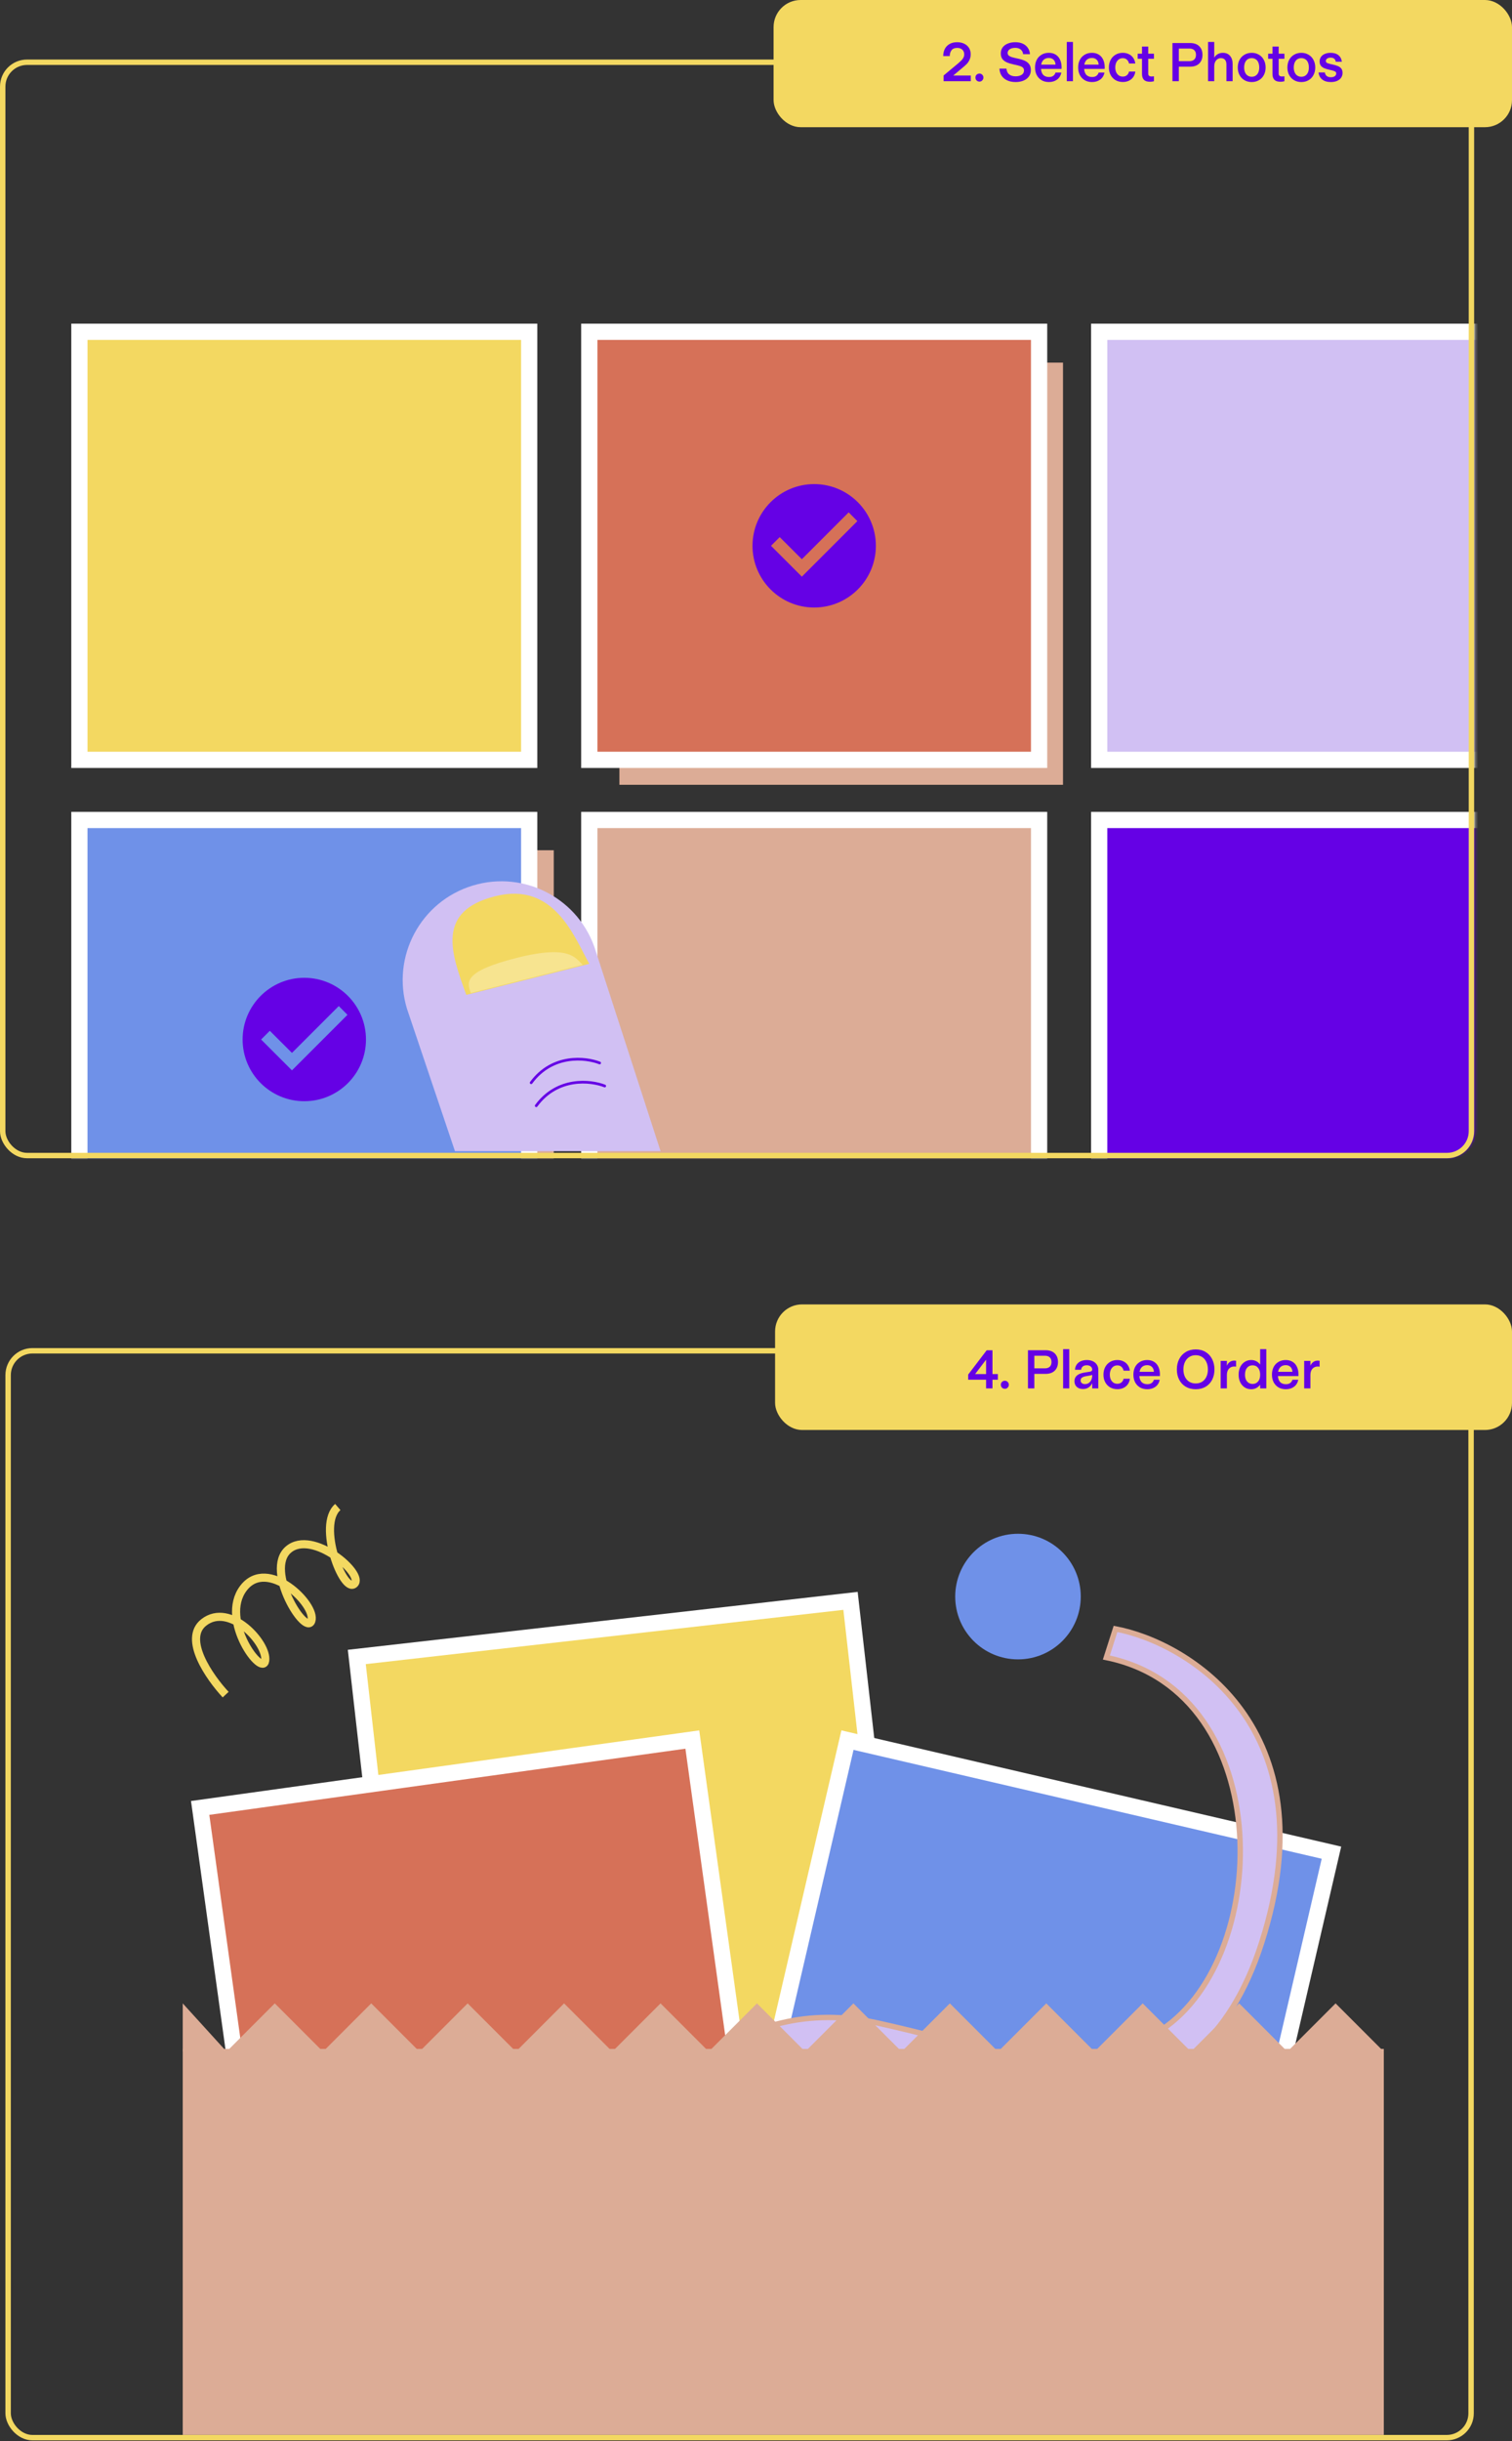
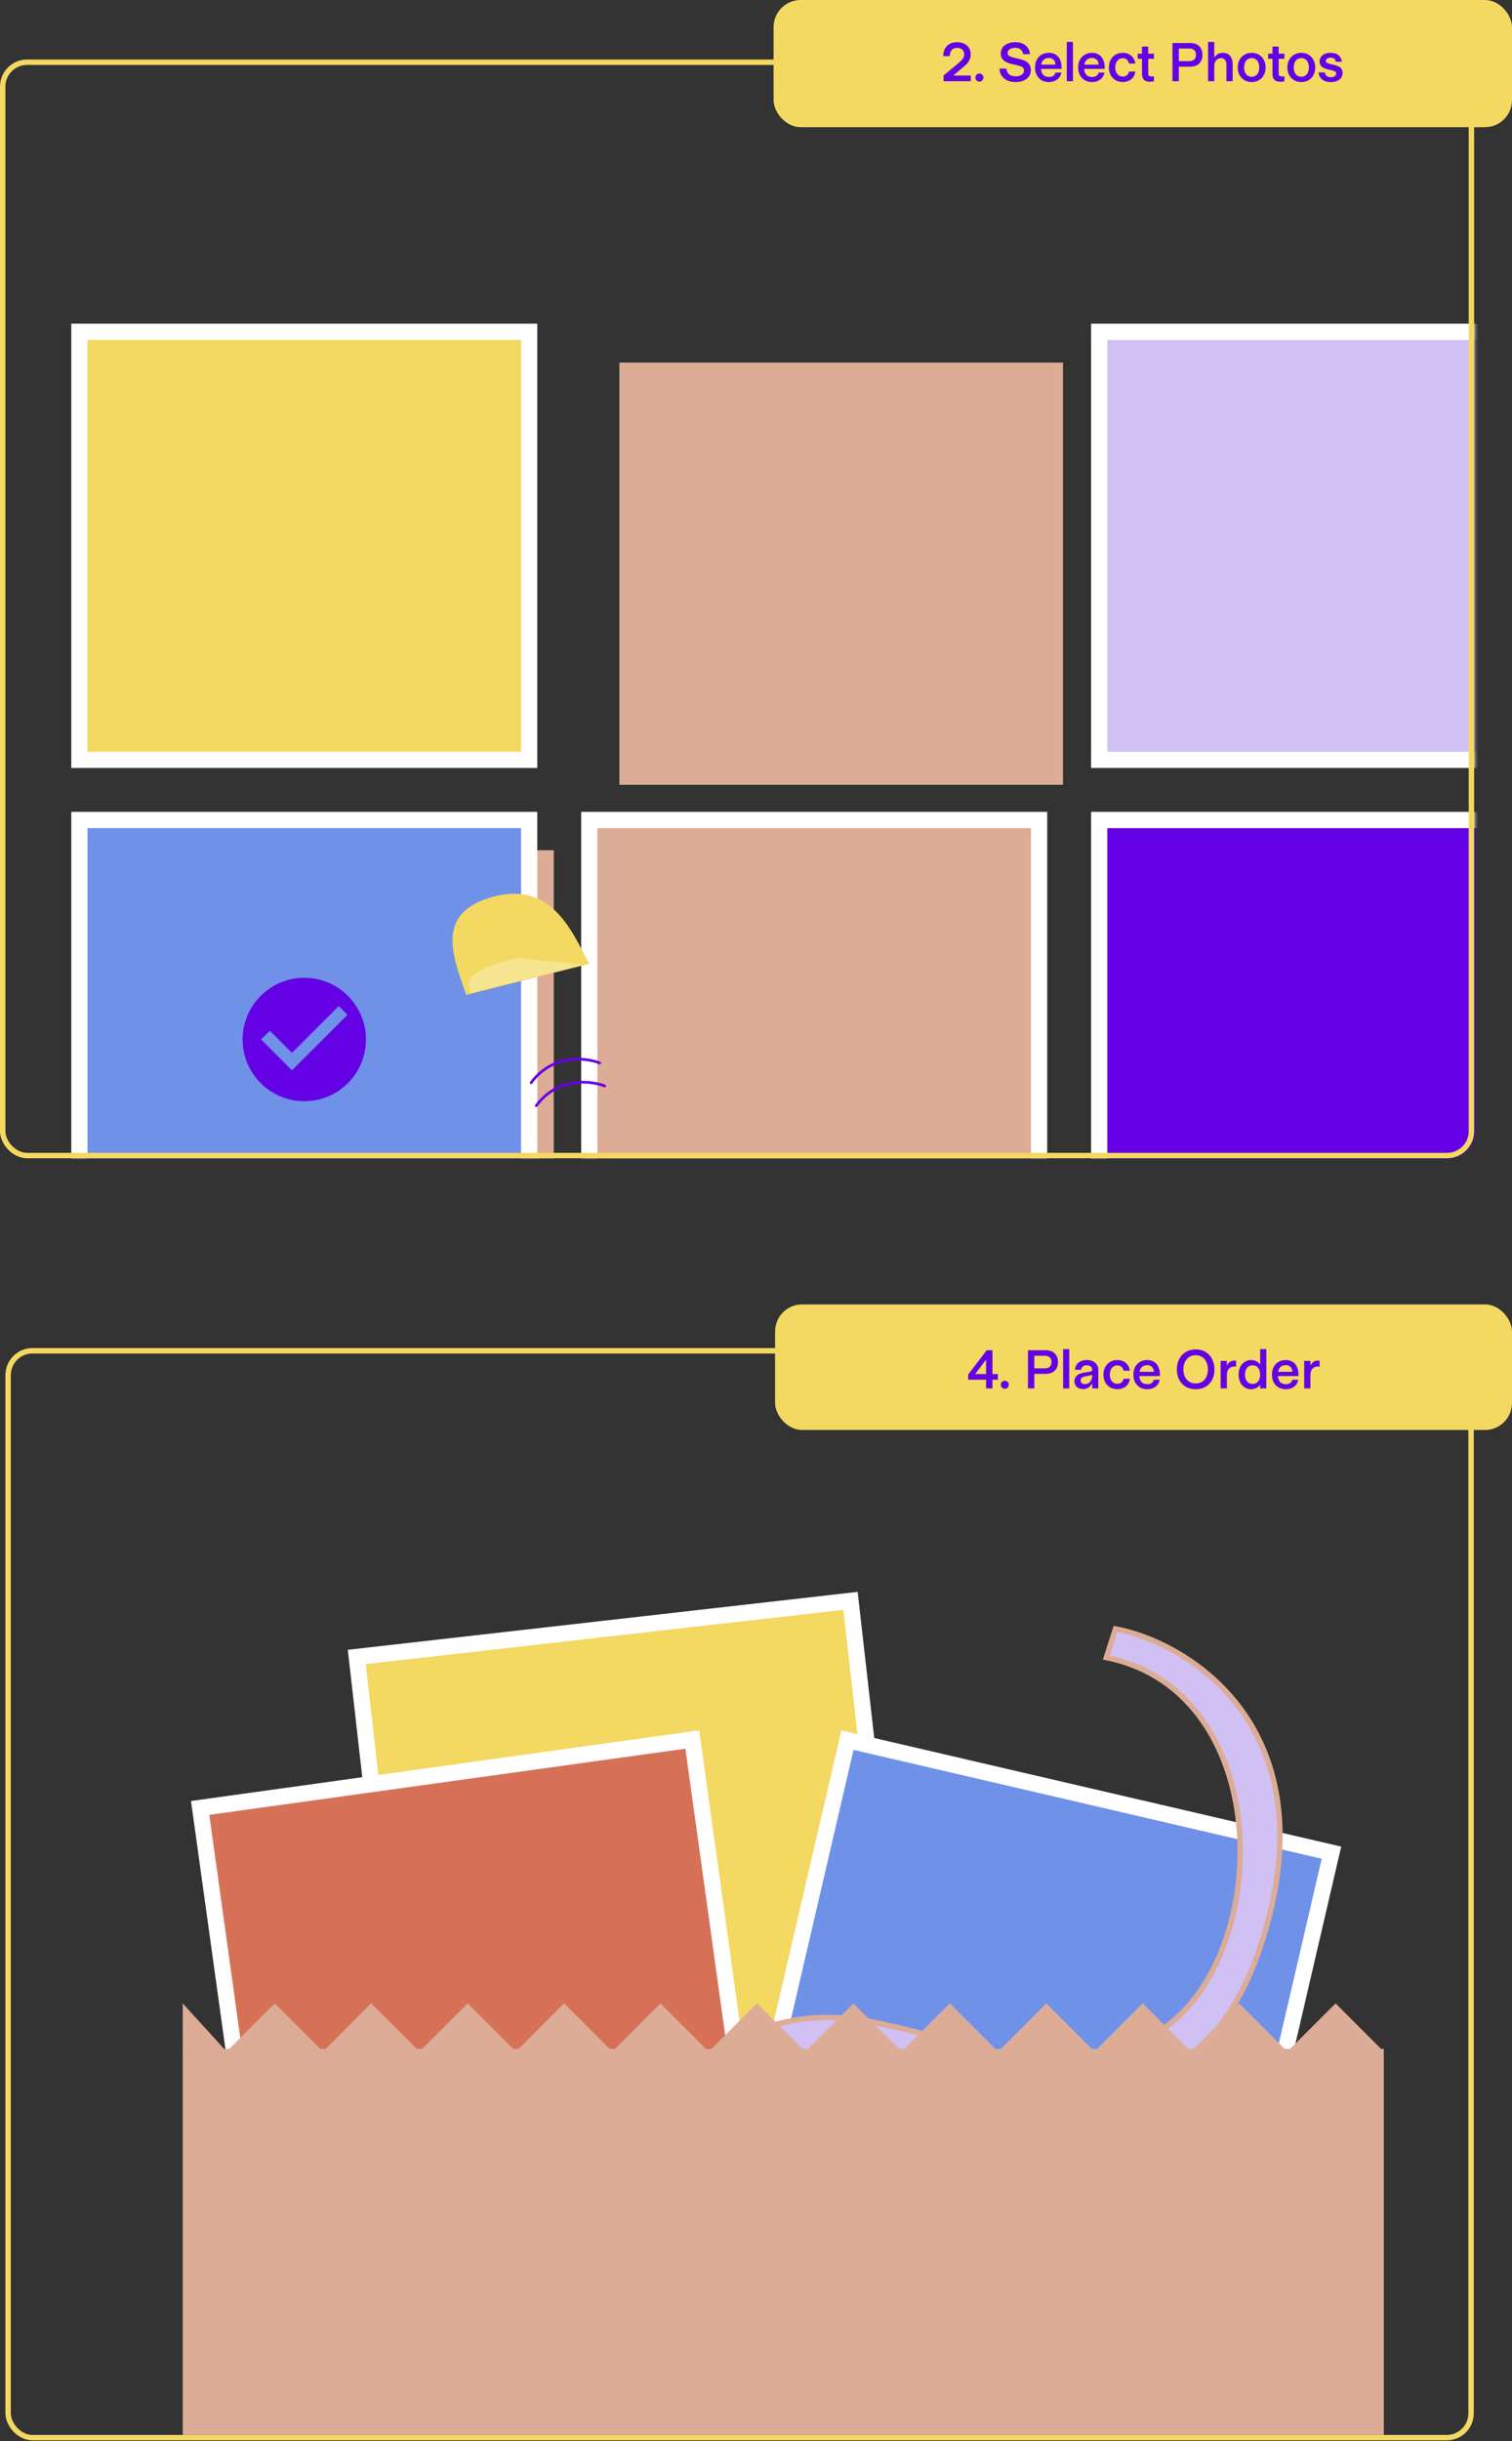
<svg xmlns="http://www.w3.org/2000/svg" width="559" height="902" viewBox="0 0 559 902" fill="none">
  <rect x="0" y="0" width="559" height="902" fill="#333333" stroke="none" />
  <rect x="229" y="134" width="164" height="156" fill="#DCAC96" />
  <mask id="mask0_1902_11664" style="mask-type:alpha" maskUnits="userSpaceOnUse" x="0" y="22" width="546" height="406">
    <rect y="22.297" width="545.269" height="405.404" rx="10" fill="#C4C4C4" />
  </mask>
  <g mask="url(#mask0_1902_11664)">
    <rect x="29.351" y="122.594" width="166.297" height="158.189" fill="#F3D861" stroke="white" stroke-width="6" />
    <rect x="217.864" y="303" width="166.297" height="158.189" fill="#DCAC96" stroke="white" stroke-width="6" />
    <rect x="162.162" y="314.188" width="42.568" height="127.702" fill="#DCAC96" />
    <rect x="29.351" y="303" width="166.297" height="158.189" fill="#6F91E8" stroke="white" stroke-width="6" />
-     <rect x="217.864" y="122.594" width="166.297" height="158.189" fill="#D67158" stroke="white" stroke-width="6" />
    <rect x="406.377" y="303" width="166.297" height="158.189" fill="#6501E5" stroke="white" stroke-width="6" />
    <rect x="406.377" y="122.594" width="166.297" height="158.189" fill="#D1C0F3" stroke="white" stroke-width="6" />
    <g clip-path="url(#clip0_1902_11664)">
      <path d="M301.013 178.885C288.425 178.885 278.209 189.101 278.209 201.689C278.209 214.277 288.425 224.493 301.013 224.493C313.601 224.493 323.817 214.277 323.817 201.689C323.817 189.101 313.601 178.885 301.013 178.885ZM296.452 213.091L285.05 201.689L288.265 198.473L296.452 206.637L313.76 189.329L316.976 192.567L296.452 213.091Z" fill="#6501E5" />
    </g>
    <g clip-path="url(#clip1_1902_11664)">
      <path d="M112.5 361.317C99.912 361.317 89.696 371.533 89.696 384.121C89.696 396.709 99.912 406.925 112.5 406.925C125.087 406.925 135.304 396.709 135.304 384.121C135.304 371.533 125.087 361.317 112.5 361.317ZM107.939 395.523L96.537 384.121L99.752 380.906L107.939 389.069L125.247 371.761L128.462 374.999L107.939 395.523Z" fill="#6501E5" />
    </g>
  </g>
-   <path d="M150.457 372.742C144.607 353.459 155.497 333.084 174.78 327.234C194.063 321.385 214.437 332.274 220.287 351.557L244.221 425.39L168.207 425.39L150.457 372.742Z" fill="#D1C0F3" />
  <path d="M217.869 356.154L172.394 367.619C166.753 352.167 161.113 336.714 183.066 331.179C205.02 325.644 212.279 346.313 217.869 356.154Z" fill="#F3D861" />
-   <path opacity="0.3" d="M215.445 356.523L174.071 366.954C172.613 362.962 171.156 358.97 191.13 353.934C211.104 348.898 212.809 354.281 215.445 356.523Z" fill="white" />
+   <path opacity="0.3" d="M215.445 356.523L174.071 366.954C172.613 362.962 171.156 358.97 191.13 353.934Z" fill="white" />
  <path d="M223.565 401.295C218.409 399.267 206.126 397.889 198.247 408.602" stroke="#6501E5" stroke-linecap="round" />
  <path d="M221.691 392.792C216.535 390.764 204.252 389.386 196.373 400.099" stroke="#6501E5" stroke-linecap="round" />
  <rect x="1" y="23" width="543" height="404" rx="9" stroke="#F3D861" stroke-width="2" />
  <rect x="286" width="273" height="47" rx="10" fill="#F3D861" />
  <path d="M348.855 30V27.9L354.335 23.34C354.802 22.927 355.175 22.58 355.455 22.3C355.748 22.007 355.988 21.68 356.175 21.32C356.375 20.947 356.475 20.533 356.475 20.08C356.475 19.373 356.242 18.8 355.775 18.36C355.308 17.92 354.682 17.7 353.895 17.7C352.922 17.7 352.215 17.993 351.775 18.58C351.348 19.167 351.135 19.88 351.135 20.72H348.715C348.715 19.827 348.888 18.993 349.235 18.22C349.595 17.447 350.162 16.82 350.935 16.34C351.708 15.847 352.688 15.6 353.875 15.6C354.862 15.6 355.735 15.787 356.495 16.16C357.255 16.533 357.842 17.053 358.255 17.72C358.668 18.387 358.875 19.153 358.875 20.02C358.875 20.807 358.728 21.507 358.435 22.12C358.155 22.72 357.808 23.233 357.395 23.66C356.982 24.073 356.435 24.56 355.755 25.12L352.435 27.9H358.915V30H348.855ZM362.144 30.16C361.704 30.16 361.337 30.013 361.044 29.72C360.764 29.427 360.624 29.067 360.624 28.64C360.624 28.24 360.764 27.9 361.044 27.62C361.337 27.327 361.704 27.18 362.144 27.18C362.53 27.18 362.864 27.327 363.144 27.62C363.437 27.9 363.584 28.24 363.584 28.64C363.584 29.067 363.437 29.427 363.144 29.72C362.864 30.013 362.53 30.16 362.144 30.16ZM375.5 30.32C374.313 30.32 373.28 30.12 372.4 29.72C371.52 29.32 370.826 28.747 370.32 28C369.826 27.253 369.553 26.373 369.5 25.36H372.08C372.146 25.973 372.313 26.493 372.58 26.92C372.86 27.333 373.246 27.653 373.74 27.88C374.233 28.093 374.82 28.2 375.5 28.2C376.406 28.2 377.146 28.013 377.72 27.64C378.293 27.267 378.58 26.733 378.58 26.04C378.58 25.613 378.453 25.273 378.2 25.02C377.96 24.767 377.593 24.56 377.1 24.4C376.606 24.227 375.886 24.047 374.94 23.86C373.833 23.62 372.926 23.347 372.22 23.04C371.526 22.733 370.98 22.32 370.58 21.8C370.193 21.267 370 20.587 370 19.76C370 18.893 370.226 18.147 370.68 17.52C371.146 16.893 371.786 16.42 372.6 16.1C373.413 15.767 374.34 15.6 375.38 15.6C376.46 15.6 377.393 15.787 378.18 16.16C378.966 16.533 379.58 17.053 380.02 17.72C380.473 18.387 380.726 19.153 380.78 20.02H378.26C378.18 19.287 377.88 18.713 377.36 18.3C376.853 17.887 376.18 17.68 375.34 17.68C374.5 17.68 373.82 17.853 373.3 18.2C372.793 18.547 372.54 19 372.54 19.56C372.54 19.933 372.653 20.24 372.88 20.48C373.12 20.707 373.466 20.9 373.92 21.06C374.386 21.22 375.04 21.387 375.88 21.56C377.066 21.8 378.026 22.08 378.76 22.4C379.506 22.72 380.086 23.16 380.5 23.72C380.913 24.267 381.12 24.993 381.12 25.9C381.12 26.793 380.88 27.573 380.4 28.24C379.933 28.907 379.273 29.42 378.42 29.78C377.566 30.14 376.593 30.32 375.5 30.32ZM387.797 30.32C386.757 30.32 385.85 30.093 385.077 29.64C384.303 29.173 383.703 28.533 383.277 27.72C382.863 26.893 382.657 25.96 382.657 24.92C382.657 23.893 382.857 22.973 383.257 22.16C383.67 21.347 384.263 20.707 385.037 20.24C385.81 19.76 386.717 19.52 387.757 19.52C388.757 19.52 389.61 19.747 390.317 20.2C391.023 20.64 391.557 21.267 391.917 22.08C392.29 22.88 392.477 23.82 392.477 24.9C392.477 25.113 392.47 25.3 392.457 25.46H384.877C384.943 26.46 385.23 27.213 385.737 27.72C386.257 28.213 386.957 28.46 387.837 28.46C388.463 28.46 388.977 28.32 389.377 28.04C389.79 27.747 390.077 27.34 390.237 26.82H392.397C392.157 27.953 391.623 28.82 390.797 29.42C389.97 30.02 388.97 30.32 387.797 30.32ZM390.237 23.88C390.183 23.08 389.937 22.473 389.497 22.06C389.057 21.633 388.477 21.42 387.757 21.42C386.997 21.42 386.37 21.633 385.877 22.06C385.397 22.473 385.083 23.08 384.937 23.88H390.237ZM394.4 30V15.5H396.68V30H394.4ZM403.742 30.32C402.702 30.32 401.796 30.093 401.022 29.64C400.249 29.173 399.649 28.533 399.222 27.72C398.809 26.893 398.602 25.96 398.602 24.92C398.602 23.893 398.802 22.973 399.202 22.16C399.616 21.347 400.209 20.707 400.982 20.24C401.756 19.76 402.662 19.52 403.702 19.52C404.702 19.52 405.556 19.747 406.262 20.2C406.969 20.64 407.502 21.267 407.862 22.08C408.236 22.88 408.422 23.82 408.422 24.9C408.422 25.113 408.416 25.3 408.402 25.46H400.822C400.889 26.46 401.176 27.213 401.682 27.72C402.202 28.213 402.902 28.46 403.782 28.46C404.409 28.46 404.922 28.32 405.322 28.04C405.736 27.747 406.022 27.34 406.182 26.82H408.342C408.102 27.953 407.569 28.82 406.742 29.42C405.916 30.02 404.916 30.32 403.742 30.32ZM406.182 23.88C406.129 23.08 405.882 22.473 405.442 22.06C405.002 21.633 404.422 21.42 403.702 21.42C402.942 21.42 402.316 21.633 401.822 22.06C401.342 22.473 401.029 23.08 400.882 23.88H406.182ZM415.124 30.3C414.111 30.3 413.211 30.073 412.424 29.62C411.637 29.153 411.031 28.513 410.604 27.7C410.177 26.887 409.964 25.967 409.964 24.94C409.964 23.913 410.171 22.993 410.584 22.18C411.011 21.353 411.611 20.707 412.384 20.24C413.171 19.76 414.077 19.52 415.104 19.52C415.944 19.52 416.697 19.687 417.364 20.02C418.031 20.34 418.564 20.8 418.964 21.4C419.377 21.987 419.631 22.673 419.724 23.46H417.404C417.284 22.873 417.024 22.4 416.624 22.04C416.237 21.68 415.731 21.5 415.104 21.5C414.531 21.5 414.031 21.653 413.604 21.96C413.191 22.267 412.871 22.68 412.644 23.2C412.431 23.72 412.324 24.293 412.324 24.92C412.324 25.56 412.431 26.133 412.644 26.64C412.871 27.147 413.191 27.553 413.604 27.86C414.031 28.153 414.531 28.3 415.104 28.3C415.731 28.3 416.244 28.127 416.644 27.78C417.044 27.433 417.297 26.987 417.404 26.44H419.744C419.651 27.187 419.404 27.853 419.004 28.44C418.617 29.013 418.091 29.467 417.424 29.8C416.757 30.133 415.991 30.3 415.124 30.3ZM425.211 30.22C424.144 30.22 423.378 29.973 422.911 29.48C422.444 28.987 422.211 28.28 422.211 27.36V21.72H420.611V19.84H422.211V17.2H424.511V19.84H426.631V21.72H424.511V27.24C424.511 27.6 424.618 27.86 424.831 28.02C425.044 28.18 425.358 28.26 425.771 28.26C425.984 28.26 426.271 28.24 426.631 28.2V30.02C426.138 30.153 425.664 30.22 425.211 30.22ZM433.467 30V15.9H439.967C441.434 15.9 442.567 16.293 443.367 17.08C444.167 17.867 444.567 18.927 444.567 20.26C444.567 21.593 444.167 22.66 443.367 23.46C442.567 24.247 441.434 24.64 439.967 24.64H435.827V30H433.467ZM439.727 22.6C440.5 22.6 441.1 22.4 441.527 22C441.954 21.587 442.167 21.007 442.167 20.26C442.167 19.513 441.954 18.94 441.527 18.54C441.1 18.14 440.5 17.94 439.727 17.94H435.827V22.6H439.727ZM446.636 30V15.5H448.916V21.3C449.249 20.74 449.683 20.307 450.216 20C450.763 19.68 451.389 19.52 452.096 19.52C453.243 19.52 454.129 19.893 454.756 20.64C455.396 21.373 455.716 22.387 455.716 23.68V30H453.416V23.86C453.416 23.087 453.243 22.5 452.896 22.1C452.549 21.687 452.043 21.48 451.376 21.48C450.896 21.48 450.469 21.613 450.096 21.88C449.723 22.133 449.429 22.493 449.216 22.96C449.016 23.427 448.916 23.973 448.916 24.6V30H446.636ZM462.772 30.32C461.772 30.32 460.878 30.093 460.092 29.64C459.318 29.187 458.712 28.553 458.272 27.74C457.832 26.927 457.612 25.993 457.612 24.94C457.612 23.887 457.825 22.953 458.252 22.14C458.692 21.313 459.305 20.673 460.092 20.22C460.878 19.753 461.778 19.52 462.792 19.52C463.778 19.52 464.658 19.753 465.432 20.22C466.218 20.673 466.825 21.313 467.252 22.14C467.692 22.953 467.912 23.887 467.912 24.94C467.912 25.98 467.692 26.913 467.252 27.74C466.825 28.553 466.218 29.187 465.432 29.64C464.658 30.093 463.772 30.32 462.772 30.32ZM462.772 28.36C463.332 28.36 463.818 28.227 464.232 27.96C464.658 27.68 464.985 27.287 465.212 26.78C465.438 26.26 465.552 25.647 465.552 24.94C465.552 24.22 465.438 23.6 465.212 23.08C464.998 22.56 464.678 22.167 464.252 21.9C463.838 21.62 463.345 21.48 462.772 21.48C462.198 21.48 461.698 21.62 461.272 21.9C460.858 22.18 460.538 22.58 460.312 23.1C460.085 23.62 459.972 24.233 459.972 24.94C459.972 25.633 460.085 26.24 460.312 26.76C460.538 27.267 460.858 27.66 461.272 27.94C461.698 28.22 462.198 28.36 462.772 28.36ZM473.445 30.22C472.378 30.22 471.611 29.973 471.145 29.48C470.678 28.987 470.445 28.28 470.445 27.36V21.72H468.845V19.84H470.445V17.2H472.745V19.84H474.865V21.72H472.745V27.24C472.745 27.6 472.851 27.86 473.065 28.02C473.278 28.18 473.591 28.26 474.005 28.26C474.218 28.26 474.505 28.24 474.865 28.2V30.02C474.371 30.153 473.898 30.22 473.445 30.22ZM481.12 30.32C480.12 30.32 479.226 30.093 478.44 29.64C477.666 29.187 477.06 28.553 476.62 27.74C476.18 26.927 475.96 25.993 475.96 24.94C475.96 23.887 476.173 22.953 476.6 22.14C477.04 21.313 477.653 20.673 478.44 20.22C479.226 19.753 480.126 19.52 481.14 19.52C482.126 19.52 483.006 19.753 483.78 20.22C484.566 20.673 485.173 21.313 485.6 22.14C486.04 22.953 486.26 23.887 486.26 24.94C486.26 25.98 486.04 26.913 485.6 27.74C485.173 28.553 484.566 29.187 483.78 29.64C483.006 30.093 482.12 30.32 481.12 30.32ZM481.12 28.36C481.68 28.36 482.166 28.227 482.58 27.96C483.006 27.68 483.333 27.287 483.56 26.78C483.786 26.26 483.9 25.647 483.9 24.94C483.9 24.22 483.786 23.6 483.56 23.08C483.346 22.56 483.026 22.167 482.6 21.9C482.186 21.62 481.693 21.48 481.12 21.48C480.546 21.48 480.046 21.62 479.62 21.9C479.206 22.18 478.886 22.58 478.66 23.1C478.433 23.62 478.32 24.233 478.32 24.94C478.32 25.633 478.433 26.24 478.66 26.76C478.886 27.267 479.206 27.66 479.62 27.94C480.046 28.22 480.546 28.36 481.12 28.36ZM492.014 30.32C490.668 30.32 489.601 30 488.814 29.36C488.028 28.72 487.588 27.86 487.494 26.78H489.814C489.881 27.327 490.108 27.76 490.494 28.08C490.881 28.387 491.394 28.54 492.034 28.54C492.648 28.54 493.128 28.413 493.474 28.16C493.834 27.893 494.014 27.56 494.014 27.16C494.014 26.827 493.888 26.587 493.634 26.44C493.381 26.28 492.914 26.113 492.234 25.94C492.114 25.927 491.994 25.907 491.874 25.88C491.754 25.84 491.628 25.807 491.494 25.78C490.668 25.593 489.994 25.387 489.474 25.16C488.968 24.92 488.574 24.607 488.294 24.22C488.014 23.833 487.874 23.327 487.874 22.7C487.874 22.073 488.041 21.52 488.374 21.04C488.708 20.547 489.181 20.173 489.794 19.92C490.421 19.653 491.141 19.52 491.954 19.52C493.154 19.52 494.108 19.807 494.814 20.38C495.534 20.953 495.961 21.767 496.094 22.82H493.834C493.781 22.34 493.594 21.967 493.274 21.7C492.954 21.433 492.514 21.3 491.954 21.3C491.434 21.3 491.008 21.413 490.674 21.64C490.341 21.867 490.174 22.16 490.174 22.52C490.174 22.853 490.321 23.1 490.614 23.26C490.908 23.407 491.441 23.567 492.214 23.74C492.268 23.753 492.314 23.767 492.354 23.78C492.408 23.78 492.461 23.787 492.514 23.8C493.421 24 494.141 24.213 494.674 24.44C495.208 24.667 495.621 24.98 495.914 25.38C496.208 25.78 496.354 26.307 496.354 26.96C496.354 27.627 496.174 28.213 495.814 28.72C495.468 29.227 494.968 29.62 494.314 29.9C493.674 30.18 492.908 30.32 492.014 30.32Z" fill="#6501E5" />
  <rect x="3" y="499.145" width="540.873" height="401.623" rx="9" stroke="#F3D861" stroke-width="2" />
  <rect x="286.554" y="482" width="272.446" height="46.417" rx="10" fill="#F3D861" />
  <path d="M364.565 513.036V509.836H357.945V507.936L364.785 498.956H366.925V507.756H368.925V509.836H366.925V513.036H364.565ZM360.505 507.756H364.565V502.436L360.505 507.756ZM371.536 513.196C371.096 513.196 370.73 513.049 370.436 512.756C370.156 512.463 370.016 512.103 370.016 511.676C370.016 511.276 370.156 510.936 370.436 510.656C370.73 510.363 371.096 510.216 371.536 510.216C371.923 510.216 372.256 510.363 372.536 510.656C372.83 510.936 372.976 511.276 372.976 511.676C372.976 512.103 372.83 512.463 372.536 512.756C372.256 513.049 371.923 513.196 371.536 513.196ZM380.047 513.036V498.936H386.547C388.014 498.936 389.147 499.329 389.947 500.116C390.747 500.903 391.147 501.963 391.147 503.296C391.147 504.629 390.747 505.696 389.947 506.496C389.147 507.283 388.014 507.676 386.547 507.676H382.407V513.036H380.047ZM386.307 505.636C387.081 505.636 387.681 505.436 388.107 505.036C388.534 504.623 388.747 504.043 388.747 503.296C388.747 502.549 388.534 501.976 388.107 501.576C387.681 501.176 387.081 500.976 386.307 500.976H382.407V505.636H386.307ZM393.037 513.036V498.536H395.317V513.036H393.037ZM400.459 513.276C399.792 513.276 399.212 513.156 398.719 512.916C398.239 512.663 397.872 512.323 397.619 511.896C397.366 511.456 397.239 510.949 397.239 510.376C397.239 509.496 397.546 508.796 398.159 508.276C398.772 507.756 399.672 507.396 400.859 507.196L402.899 506.876C403.246 506.823 403.479 506.736 403.599 506.616C403.732 506.483 403.799 506.303 403.799 506.076C403.799 505.623 403.619 505.249 403.259 504.956C402.899 504.649 402.406 504.496 401.779 504.496C401.152 504.496 400.659 504.649 400.299 504.956C399.952 505.249 399.752 505.649 399.699 506.156H397.419C397.472 505.396 397.692 504.749 398.079 504.216C398.466 503.669 398.979 503.256 399.619 502.976C400.272 502.696 400.999 502.556 401.799 502.556C402.666 502.556 403.419 502.709 404.059 503.016C404.699 503.323 405.192 503.756 405.539 504.316C405.886 504.863 406.059 505.496 406.059 506.216V513.036H403.799V511.116C403.479 511.796 403.026 512.329 402.439 512.716C401.852 513.089 401.192 513.276 400.459 513.276ZM401.159 511.456C401.679 511.456 402.139 511.316 402.539 511.036C402.939 510.756 403.246 510.383 403.459 509.916C403.686 509.436 403.799 508.916 403.799 508.356V508.036C403.706 508.089 403.572 508.143 403.399 508.196C403.239 508.236 403.059 508.269 402.859 508.296L401.499 508.536C400.899 508.629 400.419 508.796 400.059 509.036C399.699 509.263 399.519 509.623 399.519 510.116C399.519 510.516 399.666 510.843 399.959 511.096C400.252 511.336 400.652 511.456 401.159 511.456ZM413.116 513.336C412.103 513.336 411.203 513.109 410.416 512.656C409.629 512.189 409.023 511.549 408.596 510.736C408.169 509.923 407.956 509.003 407.956 507.976C407.956 506.949 408.163 506.029 408.576 505.216C409.003 504.389 409.603 503.743 410.376 503.276C411.163 502.796 412.069 502.556 413.096 502.556C413.936 502.556 414.689 502.723 415.356 503.056C416.023 503.376 416.556 503.836 416.956 504.436C417.369 505.023 417.623 505.709 417.716 506.496H415.396C415.276 505.909 415.016 505.436 414.616 505.076C414.229 504.716 413.723 504.536 413.096 504.536C412.523 504.536 412.023 504.689 411.596 504.996C411.183 505.303 410.863 505.716 410.636 506.236C410.423 506.756 410.316 507.329 410.316 507.956C410.316 508.596 410.423 509.169 410.636 509.676C410.863 510.183 411.183 510.589 411.596 510.896C412.023 511.189 412.523 511.336 413.096 511.336C413.723 511.336 414.236 511.163 414.636 510.816C415.036 510.469 415.289 510.023 415.396 509.476H417.736C417.643 510.223 417.396 510.889 416.996 511.476C416.609 512.049 416.083 512.503 415.416 512.836C414.749 513.169 413.983 513.336 413.116 513.336ZM424.164 513.356C423.124 513.356 422.218 513.129 421.444 512.676C420.671 512.209 420.071 511.569 419.644 510.756C419.231 509.929 419.024 508.996 419.024 507.956C419.024 506.929 419.224 506.009 419.624 505.196C420.038 504.383 420.631 503.743 421.404 503.276C422.178 502.796 423.084 502.556 424.124 502.556C425.124 502.556 425.978 502.783 426.684 503.236C427.391 503.676 427.924 504.303 428.284 505.116C428.658 505.916 428.844 506.856 428.844 507.936C428.844 508.149 428.838 508.336 428.824 508.496H421.244C421.311 509.496 421.598 510.249 422.104 510.756C422.624 511.249 423.324 511.496 424.204 511.496C424.831 511.496 425.344 511.356 425.744 511.076C426.158 510.783 426.444 510.376 426.604 509.856H428.764C428.524 510.989 427.991 511.856 427.164 512.456C426.338 513.056 425.338 513.356 424.164 513.356ZM426.604 506.916C426.551 506.116 426.304 505.509 425.864 505.096C425.424 504.669 424.844 504.456 424.124 504.456C423.364 504.456 422.738 504.669 422.244 505.096C421.764 505.509 421.451 506.116 421.304 506.916H426.604ZM442.073 513.356C440.673 513.356 439.446 513.049 438.393 512.436C437.339 511.809 436.526 510.943 435.953 509.836C435.379 508.729 435.093 507.463 435.093 506.036C435.093 504.609 435.379 503.336 435.953 502.216C436.526 501.096 437.339 500.223 438.393 499.596C439.446 498.956 440.673 498.636 442.073 498.636C443.473 498.636 444.693 498.956 445.733 499.596C446.773 500.223 447.573 501.096 448.133 502.216C448.706 503.336 448.993 504.609 448.993 506.036C448.993 507.463 448.713 508.729 448.153 509.836C447.593 510.943 446.786 511.809 445.733 512.436C444.693 513.049 443.473 513.356 442.073 513.356ZM442.053 511.216C442.973 511.216 443.773 511.003 444.453 510.576C445.133 510.136 445.653 509.529 446.013 508.756C446.386 507.969 446.573 507.063 446.573 506.036C446.573 505.009 446.386 504.103 446.013 503.316C445.653 502.516 445.133 501.896 444.453 501.456C443.773 501.003 442.973 500.776 442.053 500.776C441.146 500.776 440.346 501.003 439.653 501.456C438.973 501.896 438.446 502.516 438.073 503.316C437.699 504.103 437.513 505.009 437.513 506.036C437.513 507.063 437.699 507.969 438.073 508.756C438.446 509.529 438.973 510.136 439.653 510.576C440.346 511.003 441.146 511.216 442.053 511.216ZM451.288 513.036V502.876H453.588V504.656C453.855 504.056 454.215 503.596 454.668 503.276C455.135 502.943 455.682 502.776 456.308 502.776C456.442 502.776 456.555 502.783 456.648 502.796C456.755 502.796 456.868 502.809 456.988 502.836V505.016C456.788 504.976 456.562 504.956 456.308 504.956C455.495 504.956 454.835 505.236 454.328 505.796C453.835 506.356 453.588 507.123 453.588 508.096V513.036H451.288ZM462.588 513.356C461.681 513.356 460.874 513.129 460.168 512.676C459.461 512.209 458.908 511.569 458.508 510.756C458.121 509.943 457.928 509.016 457.928 507.976C457.928 506.923 458.121 505.989 458.508 505.176C458.908 504.349 459.461 503.709 460.168 503.256C460.874 502.789 461.681 502.556 462.588 502.556C463.268 502.556 463.888 502.703 464.448 502.996C465.021 503.289 465.501 503.703 465.888 504.236V498.536H468.168V513.036H465.888V511.676C465.501 512.209 465.021 512.623 464.448 512.916C463.888 513.209 463.268 513.356 462.588 513.356ZM463.088 511.396C463.661 511.396 464.154 511.256 464.568 510.976C464.994 510.696 465.321 510.303 465.548 509.796C465.774 509.276 465.888 508.669 465.888 507.976C465.888 506.909 465.634 506.069 465.128 505.456C464.634 504.829 463.954 504.516 463.088 504.516C462.221 504.516 461.534 504.829 461.028 505.456C460.534 506.069 460.288 506.909 460.288 507.976C460.288 508.669 460.401 509.276 460.628 509.796C460.854 510.303 461.181 510.696 461.608 510.976C462.034 511.256 462.528 511.396 463.088 511.396ZM475.386 513.356C474.346 513.356 473.44 513.129 472.666 512.676C471.893 512.209 471.293 511.569 470.866 510.756C470.453 509.929 470.246 508.996 470.246 507.956C470.246 506.929 470.446 506.009 470.846 505.196C471.26 504.383 471.853 503.743 472.626 503.276C473.4 502.796 474.306 502.556 475.346 502.556C476.346 502.556 477.2 502.783 477.906 503.236C478.613 503.676 479.146 504.303 479.506 505.116C479.88 505.916 480.066 506.856 480.066 507.936C480.066 508.149 480.06 508.336 480.046 508.496H472.466C472.533 509.496 472.82 510.249 473.326 510.756C473.846 511.249 474.546 511.496 475.426 511.496C476.053 511.496 476.566 511.356 476.966 511.076C477.38 510.783 477.666 510.376 477.826 509.856H479.986C479.746 510.989 479.213 511.856 478.386 512.456C477.56 513.056 476.56 513.356 475.386 513.356ZM477.826 506.916C477.773 506.116 477.526 505.509 477.086 505.096C476.646 504.669 476.066 504.456 475.346 504.456C474.586 504.456 473.96 504.669 473.466 505.096C472.986 505.509 472.673 506.116 472.526 506.916H477.826ZM482.17 513.036V502.876H484.47V504.656C484.736 504.056 485.096 503.596 485.55 503.276C486.016 502.943 486.563 502.776 487.19 502.776C487.323 502.776 487.436 502.783 487.53 502.796C487.636 502.796 487.75 502.809 487.87 502.836V505.016C487.67 504.976 487.443 504.956 487.19 504.956C486.376 504.956 485.716 505.236 485.21 505.796C484.716 506.356 484.47 507.123 484.47 508.096V513.036H482.17Z" fill="#6501E5" />
  <rect x="131.91" y="612.282" width="183.703" height="173.612" transform="rotate(-6.479 131.91 612.282)" fill="#F3D861" stroke="white" stroke-width="6" />
  <rect x="74" y="668.069" width="183.703" height="173.612" transform="rotate(-7.907 74 668.069)" fill="#D67158" stroke="white" stroke-width="6" />
  <rect x="313.317" y="643.015" width="183.703" height="173.612" transform="rotate(13.085 313.317 643.015)" fill="#6F91E8" stroke="white" stroke-width="6" />
-   <circle cx="376.36" cy="589.969" r="23.208" fill="#6F91E8" />
-   <path d="M83.424 626.201C77.494 619.857 67.57 605.64 75.323 599.53C85.014 591.892 98.935 607.247 98.05 613.615C97.166 619.984 81.059 598.799 89.949 586.944C98.839 575.089 117.098 593.02 115.114 598.932C113.131 604.845 97.668 580.302 106.606 572.61C115.544 564.919 135.022 581.802 130.959 585.298C126.896 588.794 117.17 563.521 124.889 556.878" stroke="#F3D861" stroke-width="3" />
  <path d="M324.527 747.556C272.305 735.942 239.781 776.252 230.047 797.858L244.464 802.468C264.106 759.593 303.36 756.325 320.532 760.051C377.238 778.183 442.515 792.7 466.487 717.733C491.854 638.403 439.067 606.911 412.413 601.919L409.032 612.491C472.695 625.432 470.582 725.843 427.494 751.262C390.229 773.246 389.805 762.073 324.527 747.556Z" fill="#D1C0F3" stroke="#DCAC96" stroke-width="2" />
  <rect x="67.558" y="757.119" width="444.047" height="142.614" fill="#DCAC96" />
  <path d="M493.778 740.292L511.605 758.118H475.952H440.298H404.645H368.991H333.338H297.685H262.031H226.378H190.724H155.071H119.418H83.764H67.558V740.292L83.764 758.118L101.591 740.292L119.418 758.118L137.244 740.292L155.071 758.118L172.898 740.292L190.724 758.118L208.551 740.292L226.378 758.118L244.205 740.292L262.031 758.118L279.858 740.292L297.685 758.118L315.511 740.292L333.338 758.118L351.165 740.292L368.991 758.118L386.818 740.292L404.645 758.118L422.471 740.292L440.298 758.118L458.125 740.292L475.952 758.118L493.778 740.292Z" fill="#DCAC96" />
  <defs>
    <clipPath id="clip0_1902_11664">
-       <rect width="54.73" height="54.73" fill="white" transform="translate(273.648 174.324)" />
-     </clipPath>
+       </clipPath>
    <clipPath id="clip1_1902_11664">
      <rect width="54.73" height="54.73" fill="white" transform="translate(85.135 356.756)" />
    </clipPath>
  </defs>
</svg>